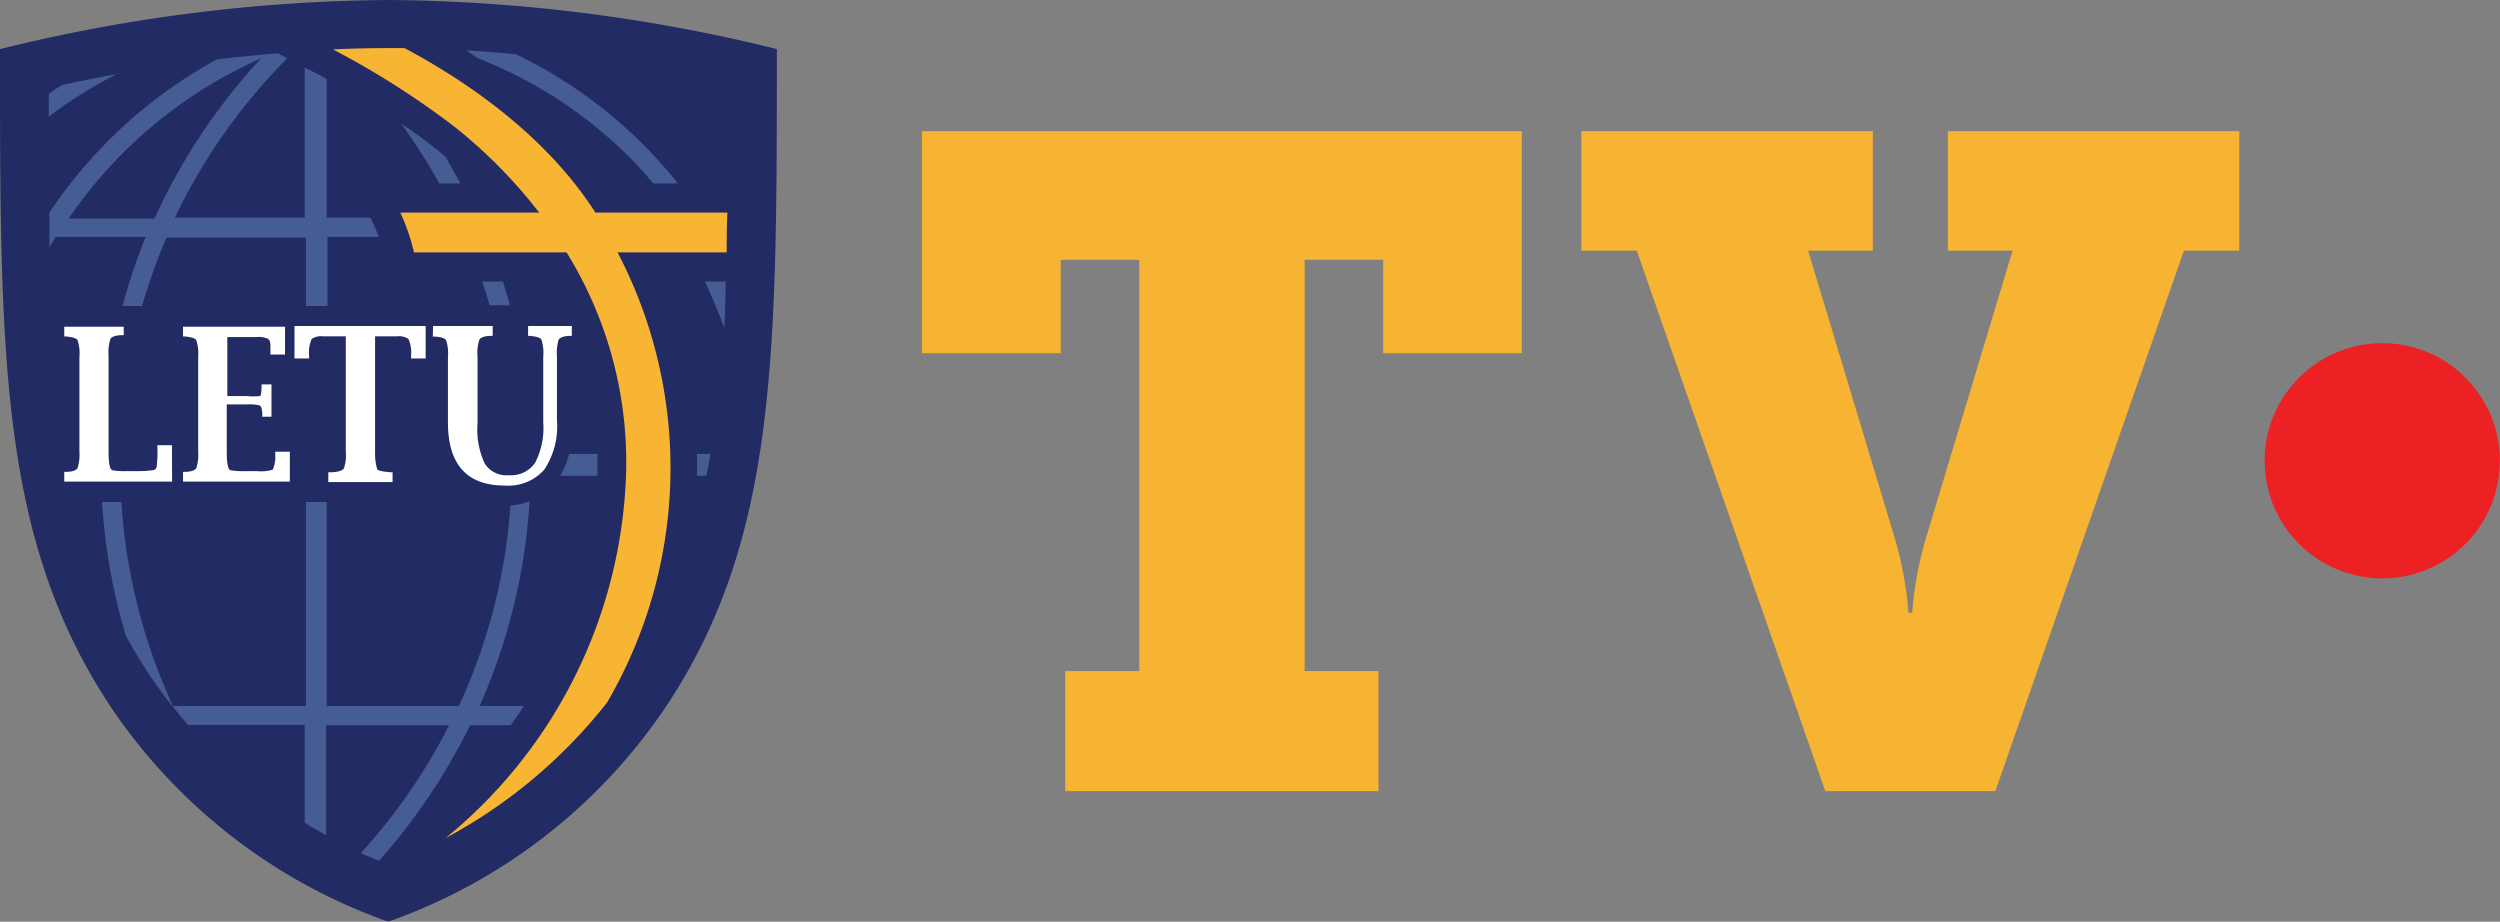
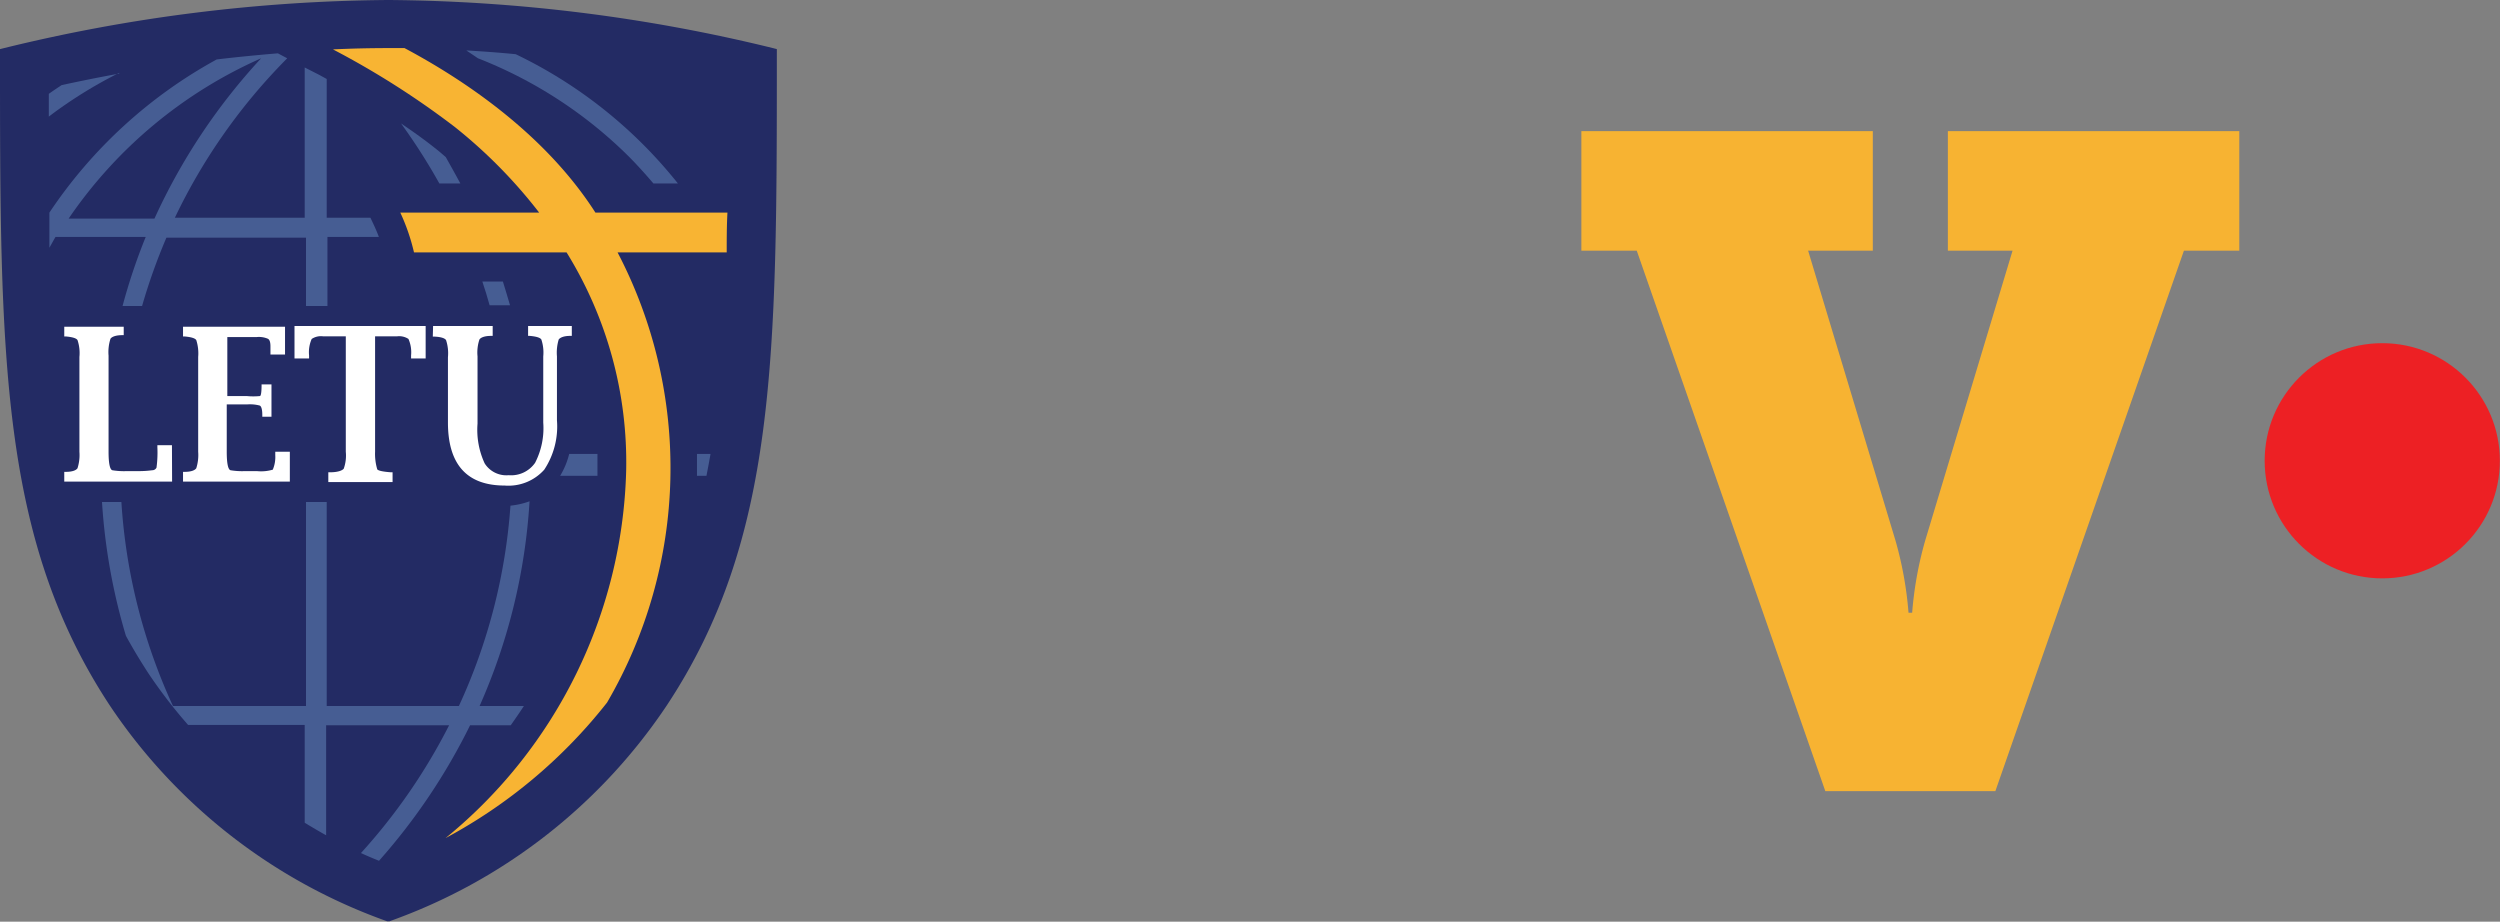
<svg xmlns="http://www.w3.org/2000/svg" viewBox="0 0 171.56 63.25">
  <rect x="0" y="0" width="171.56" height="63.25" fill="#808080" stroke="none" />
  <defs>
    <style>.cls-1{fill:none;}.cls-2{fill:#f7b332;}.cls-3{fill:#ed2024;}.cls-4{clip-path:url(#clip-path);}.cls-5{fill:#232b64;}.cls-6{fill:#f8b433;}.cls-7{fill:#465d93;}.cls-8{fill:#fff;}</style>
    <clipPath id="clip-path" transform="translate(0 0)">
      <rect class="cls-1" width="53.31" height="63.25" />
    </clipPath>
  </defs>
  <g id="Layer_2" data-name="Layer 2">
    <g id="Layer_1-2" data-name="Layer 1">
-       <path class="cls-2" d="M73.1,46.05h5.08V17.83H72.79v6.41H63.27V9h41.16V24.24H94.92V17.83H89.53V46.05H94.6v8.24H73.1Z" transform="translate(0 0)" />
      <path class="cls-2" d="M112.32,17.2h-3.8V9h20V17.2h-4.44l6,19.91a25.13,25.13,0,0,1,.89,4.94h.25a25.13,25.13,0,0,1,.89-4.94l6-19.91h-4.44V9h20V17.2h-3.8L136.93,54.29H125.26Z" transform="translate(0 0)" />
      <circle class="cls-3" cx="163.48" cy="31.62" r="8.07" />
      <g id="Artwork_12" data-name="Artwork 12">
        <g class="cls-4">
          <g class="cls-4">
            <path class="cls-5" d="M53.31,3.37v.24c0,20.84,0,33.41-7.58,44.84a38.3,38.3,0,0,1-19,14.77l-.08,0-.09,0a38.3,38.3,0,0,1-19-14.77C0,37,0,24.45,0,3.61V3.37l.24-.06A113.87,113.87,0,0,1,26.66,0,114.09,114.09,0,0,1,53.08,3.31Z" transform="translate(0 0)" />
            <path class="cls-6" d="M49.92,14.59H40.86C37.28,9,31.51,5.3,27.76,3.3h-1.1q-1.93,0-3.81.09a58.11,58.11,0,0,1,8.33,5.3A34.22,34.22,0,0,1,37,14.59H27.47a13.82,13.82,0,0,1,.94,2.73H38.88a27.36,27.36,0,0,1,4.09,15A33.65,33.65,0,0,1,30.58,57.51a35.28,35.28,0,0,0,11.08-9.3,31.94,31.94,0,0,0,.72-30.89h7.49c0-.89,0-1.8.05-2.73" transform="translate(0 0)" />
            <path class="cls-7" d="M8.18,5.05c-1.59.29-2.93.57-3.95.79-.3.2-.59.39-.88.6V8a30.64,30.64,0,0,1,4.83-3" transform="translate(0 0)" />
            <path class="cls-7" d="M3.39,14.59c0,.82,0,1.62,0,2.41.14-.24.27-.49.42-.74H10A39.89,39.89,0,0,0,8.41,21H9.75a40.18,40.18,0,0,1,1.67-4.69H21V21h1.47V16.26H26c-.13-.35-.27-.66-.34-.81l-.24-.51h-3V5.42l-.51-.28-1-.51V14.94H12A39.86,39.86,0,0,1,19.71,4l-.64-.34c-1.45.12-2.87.26-4.2.42A32.64,32.64,0,0,0,3.39,14.59M17.92,4a41.52,41.52,0,0,0-7.32,11H4.71A31.31,31.31,0,0,1,17.92,4" transform="translate(0 0)" />
            <path class="cls-7" d="M34.46,19.32H33.1c.18.54.35,1.08.5,1.63H35c-.16-.55-.32-1.09-.49-1.63" transform="translate(0 0)" />
            <path class="cls-7" d="M31.59,12.59c-.33-.62-.67-1.22-1-1.81-.21-.18-.41-.36-.63-.53-.77-.62-1.6-1.21-2.44-1.78a41.08,41.08,0,0,1,2.63,4.12Z" transform="translate(0 0)" />
            <path class="cls-7" d="M39.06,31.15a5.37,5.37,0,0,1-.62,1.5H41c0-.11,0-.22,0-.34,0-.39,0-.77,0-1.16Z" transform="translate(0 0)" />
            <path class="cls-7" d="M36.34,34.4a5.34,5.34,0,0,1-1.31.3,39.41,39.41,0,0,1-3.54,13.75H22.42v-14H21v14H11.87a39.31,39.31,0,0,1-3.54-14H7a41,41,0,0,0,1.64,9.18c.48.88,1,1.74,1.56,2.6a34.37,34.37,0,0,0,2.71,3.52h8v6.71c.51.31,1,.6,1.47.86V49.77h8.44a39.93,39.93,0,0,1-6.05,8.77c.48.22.89.39,1.24.53a41.87,41.87,0,0,0,6.25-9.3h2.79c.3-.43.61-.87.9-1.32H32.91A40.61,40.61,0,0,0,36.34,34.4" transform="translate(0 0)" />
-             <path class="cls-7" d="M48.39,19.32c.6,1.37.78,1.75,1.32,3.19.08-1.91.08-2.69.09-3.19Z" transform="translate(0 0)" />
            <path class="cls-7" d="M47.84,32.65h.64c.1-.49.19-1,.28-1.5h-.93c0,.51,0,1,0,1.5" transform="translate(0 0)" />
            <path class="cls-7" d="M35.39,3.72c-1.1-.11-2.23-.19-3.39-.26l.8.54a30.37,30.37,0,0,1,10.42,6.81c.56.57,1.1,1.17,1.62,1.78h1.68A31.78,31.78,0,0,0,35.39,3.72" transform="translate(0 0)" />
            <path class="cls-8" d="M11.81,33.05H4.41v-.67h.12c.44,0,.7-.11.79-.25A3,3,0,0,0,5.45,31v-6.5a2.82,2.82,0,0,0-.13-1.16c-.08-.13-.35-.21-.79-.25H4.41v-.67H8.49V23H8.38c-.45,0-.72.12-.8.25a3,3,0,0,0-.13,1.16V31c0,.8.09,1.22.26,1.27a4.94,4.94,0,0,0,1,.06h.81a6.81,6.81,0,0,0,.93-.06.32.32,0,0,0,.29-.18,7.81,7.81,0,0,0,.06-1.4v-.14h1Z" transform="translate(0 0)" />
            <path class="cls-8" d="M19.89,33.05H12.56v-.67h.12c.44,0,.7-.11.79-.25A3,3,0,0,0,13.6,31v-6.5a3,3,0,0,0-.13-1.16c-.08-.13-.35-.21-.79-.25h-.12v-.67h7v1.91h-1l0-.13c0-.25,0-.39,0-.43,0-.27-.05-.45-.17-.52a1.55,1.55,0,0,0-.77-.12H15.6v4.05h1.34a4.68,4.68,0,0,0,.89,0q.11,0,.12-.66l0-.14h.68V28.6H18l0-.13c0-.38-.07-.6-.18-.64a2.62,2.62,0,0,0-.83-.08H15.56V31c0,.8.09,1.22.26,1.27a4.88,4.88,0,0,0,1,.06h.81a2.83,2.83,0,0,0,1.09-.1,2.22,2.22,0,0,0,.17-1V31h1Z" transform="translate(0 0)" />
            <path class="cls-8" d="M23.73,23.08H22.17a1.14,1.14,0,0,0-.78.18,2.26,2.26,0,0,0-.18,1.13v.21h-1V22.37h9V24.6h-1v-.21a2.26,2.26,0,0,0-.18-1.13,1.16,1.16,0,0,0-.78-.18H25.74V31a3.7,3.7,0,0,0,.15,1.21c.07.09.38.16.93.2h.12v.67H22.53v-.67h.12c.53,0,.84-.12.94-.25A2.69,2.69,0,0,0,23.73,31Z" transform="translate(0 0)" />
            <path class="cls-8" d="M29.72,22.37h4.09v.68h-.12c-.45,0-.71.12-.79.25a2.82,2.82,0,0,0-.13,1.16v4.61a5.48,5.48,0,0,0,.49,2.73,1.76,1.76,0,0,0,1.65.81,2,2,0,0,0,1.81-.85A5.19,5.19,0,0,0,37.28,29V24.46a2.82,2.82,0,0,0-.13-1.16c-.08-.13-.35-.21-.79-.25h-.12v-.68h3v.68h-.12c-.43,0-.69.12-.78.25a3.11,3.11,0,0,0-.12,1.16v4.38a5.38,5.38,0,0,1-.87,3.39,3.29,3.29,0,0,1-2.72,1.09c-2.59,0-3.89-1.45-3.89-4.33V24.51a2.88,2.88,0,0,0-.13-1.17c-.08-.13-.35-.22-.78-.24l-.13,0Z" transform="translate(0 0)" />
          </g>
        </g>
      </g>
    </g>
  </g>
</svg>